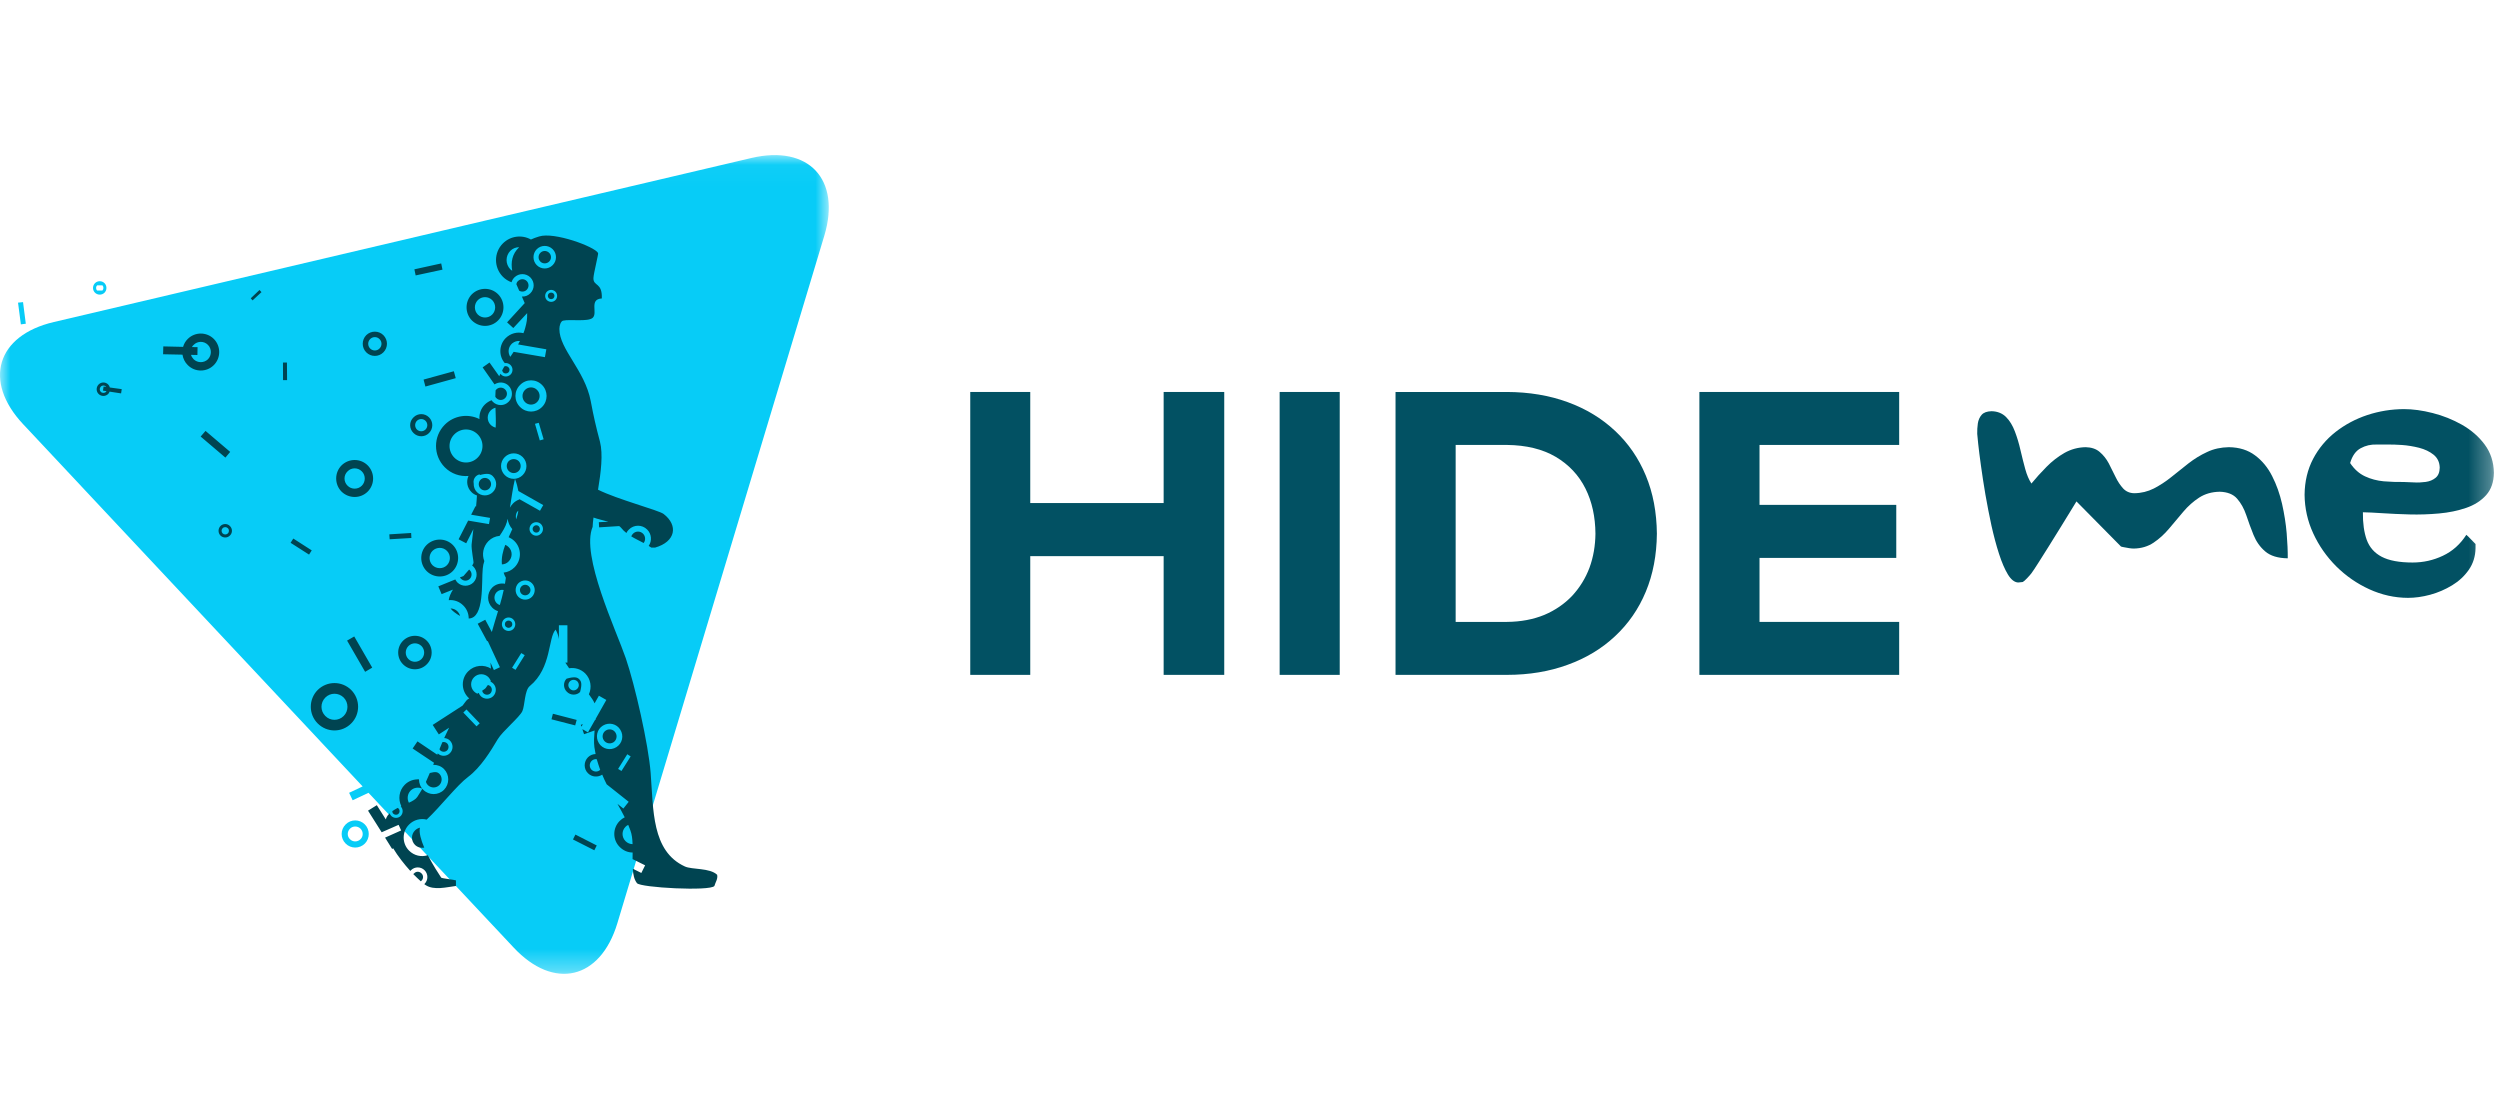
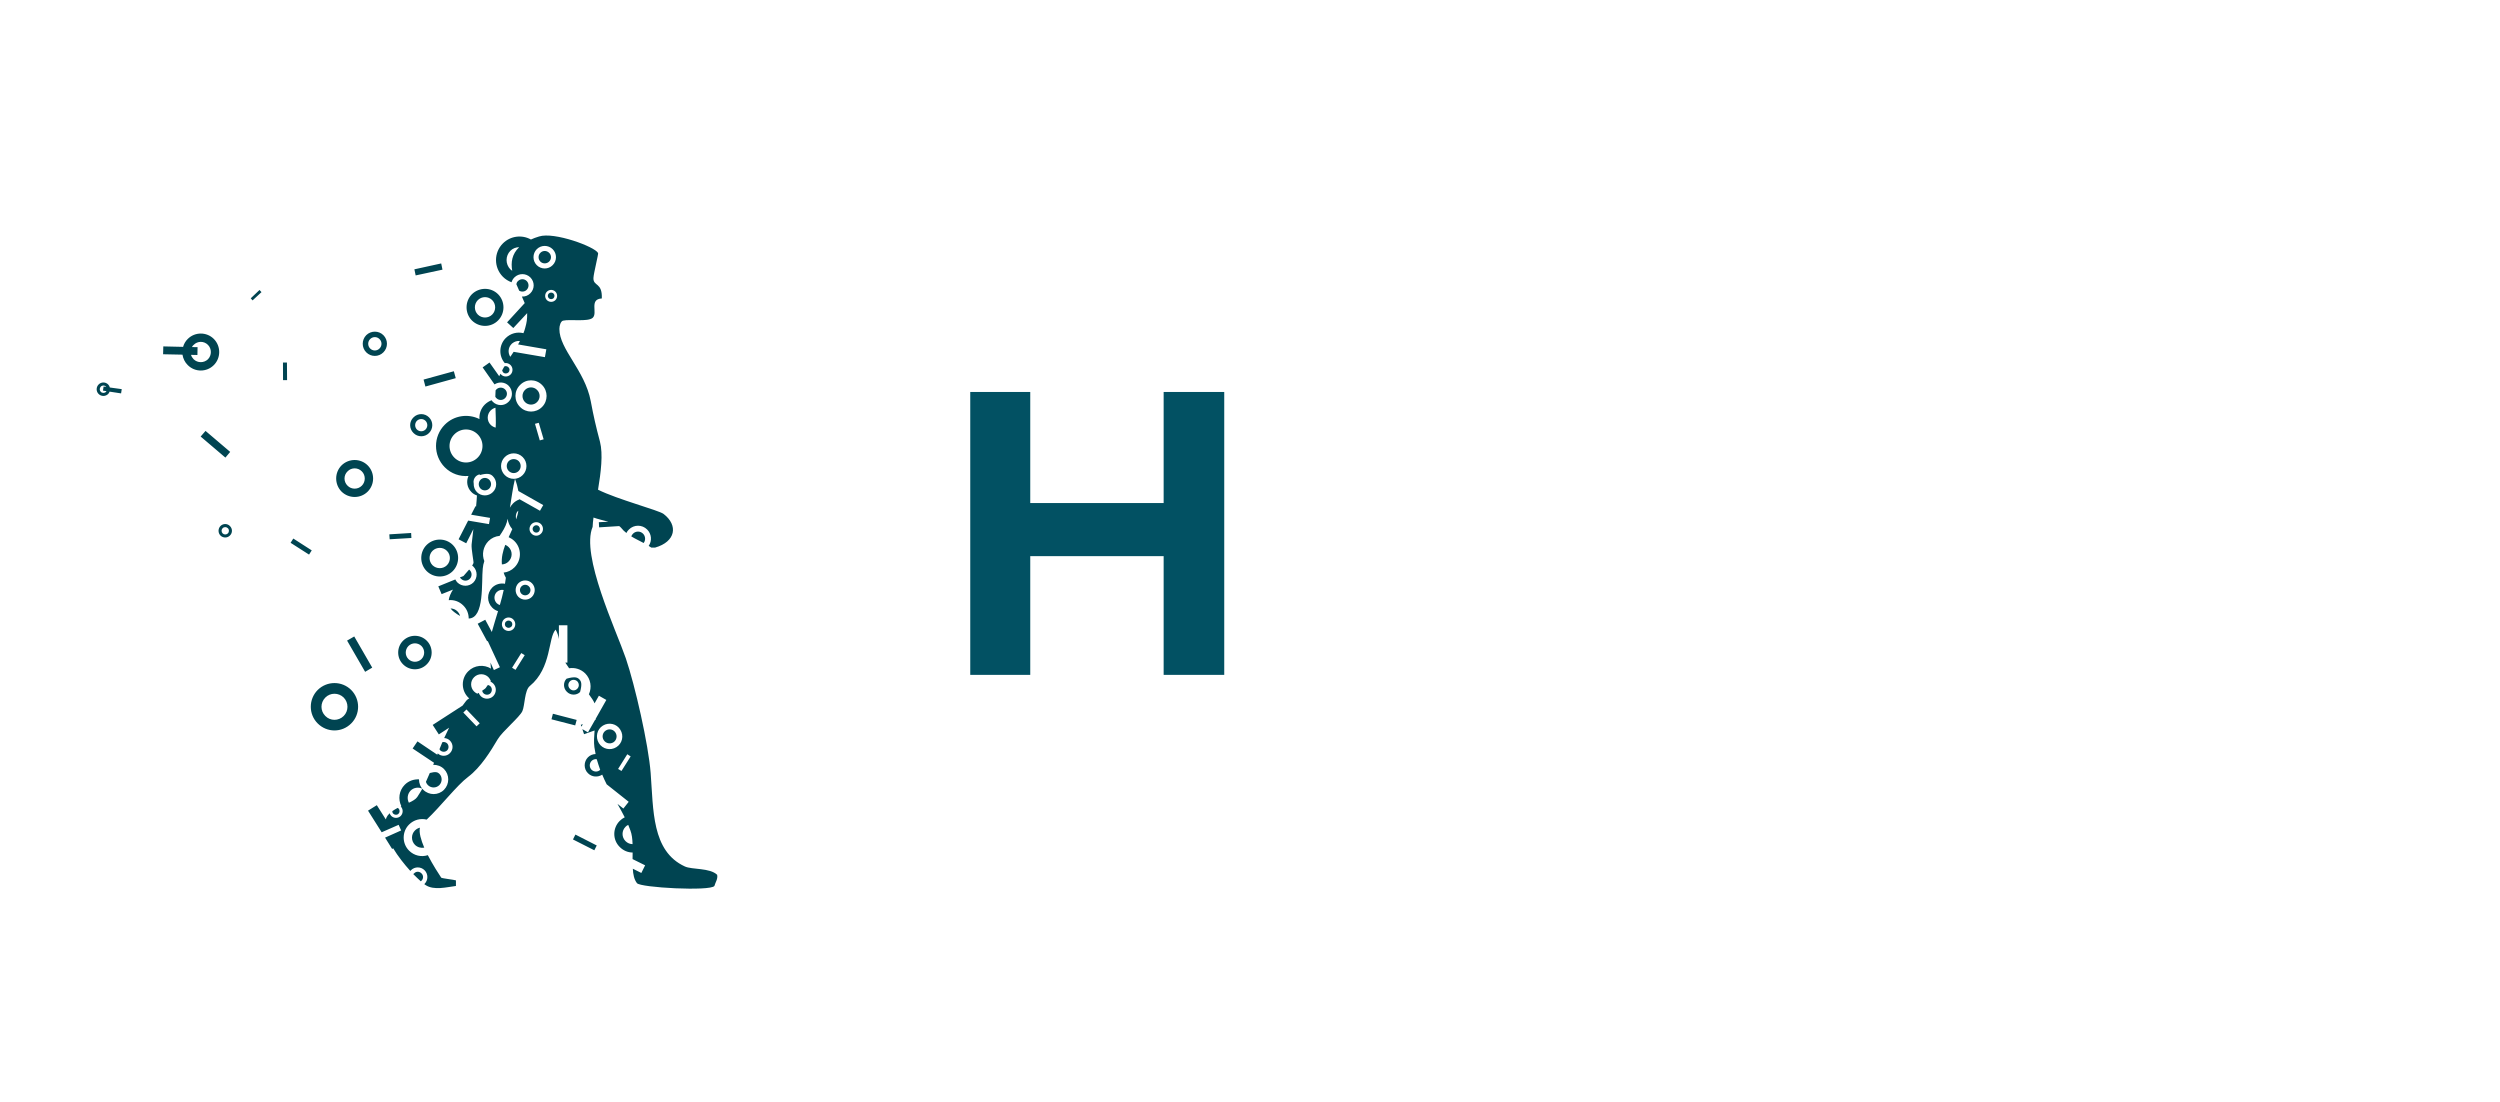
<svg xmlns="http://www.w3.org/2000/svg" xmlns:xlink="http://www.w3.org/1999/xlink" width="118px" height="52px" viewBox="0 0 118 52">
  <title>Atom / Logo / Provider / Horizontal / Hide.me</title>
  <desc>Created with Sketch.</desc>
  <defs>
-     <polygon id="path-1" points="0 0.035 39.119 0.035 39.119 38.68 0 38.68" />
-     <polygon id="path-3" points="0 38.965 117.712 38.965 117.712 0.32 0 0.32" />
-   </defs>
+     </defs>
  <g id="Atom-/-Logo-/-Provider-/-Horizontal-/-Hide.me" stroke="none" stroke-width="1" fill="none" fill-rule="evenodd">
    <g id="Group-14" transform="translate(0, 7)">
      <g id="Group-3" transform="translate(0, 0.285)">
        <mask id="mask-2" fill="white">
          <use xlink:href="#path-1" />
        </mask>
        <g id="Clip-2" />
        <path d="M4.834,6.182 L4.585,6.182 C4.518,6.249 4.518,6.361 4.585,6.428 L4.834,6.428 C4.898,6.361 4.898,6.249 4.834,6.182 L4.834,6.182 Z M4.483,6.53 C4.359,6.406 4.359,6.207 4.483,6.08 C4.608,5.958 4.809,5.958 4.933,6.08 C5.054,6.207 5.054,6.406 4.933,6.53 C4.809,6.652 4.608,6.652 4.483,6.53 L4.483,6.53 Z M0.985,8.026 L0.851,7 L1.087,6.975 L1.218,7.994 L0.985,8.026 Z M17.017,32.325 C17.154,32.194 17.154,31.97 17.017,31.829 C16.877,31.692 16.653,31.692 16.519,31.829 C16.379,31.97 16.379,32.194 16.519,32.325 C16.653,32.465 16.877,32.465 17.017,32.325 L17.017,32.325 Z M16.315,32.532 C16.063,32.283 16.063,31.877 16.315,31.628 C16.564,31.375 16.969,31.375 17.221,31.628 C17.467,31.877 17.467,32.283 17.221,32.532 C16.969,32.782 16.564,32.782 16.315,32.532 L16.315,32.532 Z M24.244,37.439 L17.393,30.135 L16.644,30.487 L16.478,30.135 L17.116,29.834 L1.09,12.735 C-0.811,10.708 -0.163,8.547 2.544,7.914 L35.466,0.172 C38.168,-0.464 39.708,1.179 38.908,3.839 L29.139,36.292 C28.335,38.955 26.141,39.469 24.244,37.439 L24.244,37.439 Z" id="Fill-1" fill="#07CCF7" mask="url(#mask-2)" />
      </g>
      <path d="M25.507,5.348 C25.392,5.232 25.392,5.044 25.507,4.932 C25.618,4.817 25.803,4.817 25.918,4.932 C26.036,5.044 26.036,5.232 25.918,5.348 C25.803,5.459 25.618,5.459 25.507,5.348 L25.507,5.348 Z M26.087,5.514 C26.294,5.309 26.294,4.97 26.087,4.763 C25.88,4.555 25.542,4.555 25.334,4.763 C25.13,4.97 25.13,5.309 25.334,5.514 C25.542,5.725 25.88,5.725 26.087,5.514 L26.087,5.514 Z M24.505,4.667 C24.352,4.67 24.202,4.724 24.087,4.839 C23.851,5.082 23.851,5.466 24.087,5.712 C24.116,5.738 24.145,5.763 24.177,5.782 C24.107,5.383 24.164,4.993 24.505,4.667 L24.505,4.667 Z M19.619,6 L19.559,5.712 L20.825,5.434 L20.885,5.728 L19.619,6 Z M24.505,6.719 C24.461,6.617 24.413,6.514 24.371,6.412 C24.381,6.354 24.406,6.303 24.451,6.265 C24.566,6.15 24.748,6.15 24.862,6.265 C24.974,6.38 24.974,6.562 24.862,6.677 C24.767,6.776 24.614,6.789 24.505,6.719 L24.505,6.719 Z M25.905,7.077 C25.841,7.013 25.841,6.914 25.905,6.853 C25.963,6.796 26.065,6.796 26.125,6.853 C26.186,6.914 26.186,7.013 26.125,7.077 C26.065,7.134 25.963,7.134 25.905,7.077 L25.905,7.077 Z M11.921,7.179 L11.835,7.08 L12.249,6.687 L12.342,6.789 L11.921,7.179 Z M26.215,7.166 C26.323,7.055 26.323,6.876 26.215,6.767 C26.103,6.655 25.928,6.655 25.813,6.767 C25.704,6.876 25.704,7.055 25.813,7.166 C25.928,7.275 26.103,7.275 26.215,7.166 L26.215,7.166 Z M23.233,7.847 C23.418,7.659 23.418,7.355 23.233,7.166 C23.045,6.978 22.742,6.978 22.553,7.166 C22.368,7.355 22.368,7.659 22.553,7.847 C22.742,8.033 23.045,8.033 23.233,7.847 L23.233,7.847 Z M22.273,8.125 C21.938,7.783 21.938,7.23 22.273,6.888 C22.62,6.549 23.172,6.549 23.51,6.888 C23.848,7.23 23.848,7.783 23.51,8.125 C23.172,8.468 22.62,8.468 22.273,8.125 L22.273,8.125 Z M17.913,9.449 C18.038,9.327 18.038,9.126 17.913,9.005 C17.792,8.88 17.594,8.88 17.47,9.005 C17.349,9.126 17.349,9.327 17.47,9.449 C17.594,9.574 17.792,9.574 17.913,9.449 L17.913,9.449 Z M17.288,9.631 C17.065,9.407 17.065,9.046 17.288,8.819 C17.511,8.599 17.875,8.599 18.095,8.819 C18.321,9.046 18.321,9.407 18.095,9.631 C17.875,9.855 17.511,9.855 17.288,9.631 L17.288,9.631 Z M25.72,9.858 L25.787,9.487 L24.454,9.257 C24.483,9.206 24.512,9.155 24.54,9.097 C24.413,9.081 24.279,9.12 24.177,9.209 L24.164,9.209 L24.161,9.225 C24.158,9.228 24.154,9.235 24.145,9.238 C23.982,9.401 23.963,9.657 24.087,9.842 C24.145,9.762 24.189,9.685 24.244,9.606 L25.72,9.858 Z M9.816,9.957 C9.998,9.769 9.998,9.462 9.816,9.279 C9.628,9.088 9.325,9.088 9.14,9.279 C9.105,9.305 9.079,9.343 9.06,9.382 L9.325,9.385 L9.318,9.756 L9.015,9.749 C9.038,9.826 9.079,9.893 9.14,9.957 C9.325,10.139 9.628,10.139 9.816,9.957 L9.816,9.957 Z M8.862,10.232 C8.722,10.095 8.642,9.922 8.613,9.74 L7.698,9.721 L7.708,9.35 L8.642,9.372 C8.68,9.235 8.754,9.104 8.862,8.998 C9.2,8.659 9.755,8.659 10.093,8.998 C10.431,9.34 10.431,9.893 10.093,10.232 C9.755,10.574 9.2,10.574 8.862,10.232 L8.862,10.232 Z M23.753,10.581 C23.721,10.545 23.711,10.513 23.702,10.481 C23.74,10.408 23.775,10.344 23.804,10.296 C23.867,10.267 23.944,10.28 23.995,10.334 C24.068,10.398 24.068,10.507 23.995,10.581 C23.928,10.644 23.816,10.644 23.753,10.581 L23.753,10.581 Z M13.359,10.942 L13.356,10.111 L13.544,10.111 L13.55,10.942 L13.359,10.942 Z M20.079,11.245 L19.993,10.916 L21.421,10.523 L21.511,10.849 L20.079,11.245 Z M5.003,11.495 C5.01,11.485 5.019,11.476 5.026,11.463 L4.86,11.437 L4.889,11.245 L5.013,11.261 C5.01,11.258 5.007,11.252 5.003,11.249 C4.94,11.178 4.822,11.178 4.758,11.249 C4.691,11.319 4.691,11.428 4.758,11.495 C4.822,11.562 4.94,11.562 5.003,11.495 L5.003,11.495 Z M4.656,11.597 C4.531,11.476 4.531,11.271 4.656,11.146 C4.78,11.022 4.978,11.022 5.105,11.146 C5.144,11.188 5.172,11.236 5.185,11.29 L5.746,11.367 L5.715,11.568 L5.172,11.485 C5.16,11.53 5.134,11.562 5.105,11.597 C4.978,11.719 4.78,11.719 4.656,11.597 L4.656,11.597 Z M23.43,11.792 C23.405,11.773 23.392,11.747 23.379,11.725 C23.383,11.623 23.386,11.52 23.392,11.424 C23.405,11.412 23.418,11.399 23.43,11.38 C23.542,11.268 23.727,11.268 23.839,11.38 C23.957,11.495 23.957,11.677 23.839,11.792 C23.727,11.907 23.542,11.907 23.43,11.792 L23.43,11.792 Z M24.779,11.978 C24.623,11.818 24.623,11.562 24.779,11.405 C24.936,11.245 25.194,11.245 25.35,11.405 C25.51,11.562 25.51,11.818 25.35,11.978 C25.194,12.137 24.936,12.137 24.779,11.978 L24.779,11.978 Z M25.586,12.208 C25.87,11.923 25.87,11.456 25.586,11.172 C25.299,10.878 24.831,10.878 24.547,11.172 C24.256,11.456 24.256,11.923 24.547,12.208 C24.831,12.499 25.299,12.499 25.586,12.208 L25.586,12.208 Z M23.386,12.246 C23.303,12.265 23.226,12.31 23.159,12.374 C22.974,12.563 22.974,12.866 23.159,13.052 C23.226,13.119 23.312,13.163 23.395,13.183 C23.415,12.901 23.395,12.572 23.386,12.246 L23.386,12.246 Z M20.085,13.272 C20.197,13.157 20.197,12.978 20.085,12.863 C19.973,12.751 19.792,12.751 19.677,12.863 C19.568,12.978 19.568,13.157 19.677,13.272 C19.792,13.384 19.973,13.384 20.085,13.272 L20.085,13.272 Z M19.517,13.438 C19.307,13.234 19.307,12.901 19.517,12.7 C19.718,12.495 20.05,12.495 20.251,12.7 C20.455,12.901 20.455,13.234 20.251,13.438 C20.05,13.643 19.718,13.643 19.517,13.438 L19.517,13.438 Z M25.478,13.787 L25.66,13.736 L25.43,12.956 L25.251,13.004 L25.478,13.787 Z M10.639,14.599 L9.471,13.605 L9.701,13.339 L10.865,14.33 L10.639,14.599 Z M22.544,14.602 C22.85,14.298 22.85,13.803 22.544,13.499 C22.241,13.195 21.75,13.195 21.447,13.499 C21.141,13.803 21.141,14.298 21.447,14.602 C21.75,14.906 22.241,14.906 22.544,14.602 L22.544,14.602 Z M24.011,15.229 C23.887,15.101 23.887,14.893 24.011,14.765 C24.145,14.637 24.352,14.637 24.483,14.765 C24.607,14.893 24.607,15.101 24.483,15.229 C24.352,15.363 24.145,15.363 24.011,15.229 L24.011,15.229 Z M24.671,15.424 C24.907,15.19 24.907,14.807 24.671,14.573 C24.438,14.34 24.059,14.34 23.826,14.573 C23.59,14.807 23.59,15.19 23.826,15.424 C24.059,15.66 24.438,15.66 24.671,15.424 L24.671,15.424 Z M17.078,15.925 C17.263,15.74 17.263,15.43 17.078,15.248 C16.893,15.059 16.586,15.059 16.405,15.248 C16.213,15.43 16.213,15.74 16.405,15.925 C16.586,16.111 16.893,16.111 17.078,15.925 L17.078,15.925 Z M22.681,16.06 C22.569,15.941 22.569,15.762 22.681,15.644 C22.793,15.529 22.978,15.529 23.092,15.644 C23.207,15.762 23.207,15.941 23.092,16.06 C22.978,16.175 22.793,16.175 22.681,16.06 L22.681,16.06 Z M23.261,16.229 C23.472,16.025 23.472,15.683 23.261,15.475 C23.159,15.372 23.022,15.318 22.64,15.424 L22.649,15.388 C22.576,15.401 22.512,15.436 22.455,15.488 C22.365,15.58 22.333,15.705 22.359,15.826 C22.353,15.97 22.404,16.12 22.512,16.229 C22.716,16.434 23.054,16.434 23.261,16.229 L23.261,16.229 Z M16.121,16.204 C15.783,15.862 15.783,15.308 16.121,14.966 C16.465,14.628 17.017,14.628 17.355,14.966 C17.696,15.308 17.696,15.862 17.355,16.204 C17.017,16.542 16.465,16.542 16.121,16.204 L16.121,16.204 Z M25.487,17.108 L25.641,16.84 L24.467,16.175 C24.435,15.996 24.384,15.804 24.307,15.603 C24.202,16.031 24.145,16.507 24.068,16.961 C24.107,16.891 24.154,16.83 24.209,16.769 C24.295,16.68 24.397,16.616 24.512,16.574 L24.512,16.558 L25.487,17.108 Z M24.464,17.108 C24.362,17.175 24.323,17.351 24.365,17.511 C24.413,17.367 24.454,17.214 24.464,17.108 L24.464,17.108 Z M25.191,18.09 C25.121,18.019 25.121,17.911 25.191,17.843 C25.258,17.773 25.366,17.773 25.433,17.843 C25.5,17.911 25.5,18.019 25.433,18.09 C25.366,18.157 25.258,18.157 25.191,18.09 L25.191,18.09 Z M10.753,18.179 C10.824,18.106 10.824,17.997 10.753,17.93 C10.686,17.863 10.575,17.863 10.511,17.93 C10.441,17.997 10.441,18.106 10.511,18.179 C10.575,18.243 10.686,18.243 10.753,18.179 L10.753,18.179 Z M25.535,18.189 C25.66,18.067 25.66,17.869 25.535,17.738 C25.411,17.617 25.21,17.617 25.089,17.738 C24.961,17.869 24.961,18.067 25.089,18.189 C25.21,18.317 25.411,18.317 25.535,18.189 L25.535,18.189 Z M10.406,18.278 C10.285,18.154 10.285,17.955 10.406,17.828 C10.53,17.703 10.731,17.703 10.852,17.828 C10.98,17.955 10.98,18.154 10.852,18.278 C10.731,18.4 10.53,18.4 10.406,18.278 L10.406,18.278 Z M18.392,18.454 L18.376,18.221 L19.406,18.157 L19.418,18.393 L18.392,18.454 Z M29.796,18.317 C29.815,18.272 29.841,18.224 29.879,18.189 C30.01,18.058 30.22,18.058 30.351,18.189 C30.469,18.307 30.482,18.499 30.38,18.63 C30.179,18.521 29.984,18.432 29.796,18.317 L29.796,18.317 Z M14.587,19.177 L13.716,18.62 L13.844,18.419 L14.714,18.978 L14.587,19.177 Z M23.848,18.716 C23.906,18.739 23.963,18.777 24.008,18.822 C24.196,19.007 24.196,19.314 24.008,19.499 C23.922,19.592 23.804,19.637 23.689,19.64 C23.66,19.311 23.737,19.013 23.848,18.716 L23.848,18.716 Z M21.096,19.678 C21.281,19.49 21.281,19.186 21.096,19.001 C20.911,18.812 20.605,18.812 20.413,19.001 C20.229,19.186 20.229,19.49 20.413,19.678 C20.605,19.864 20.911,19.864 21.096,19.678 L21.096,19.678 Z M20.139,19.957 C19.798,19.614 19.798,19.058 20.139,18.719 C20.484,18.384 21.032,18.384 21.37,18.719 C21.708,19.058 21.708,19.614 21.37,19.957 C21.032,20.295 20.484,20.295 20.139,19.957 L20.139,19.957 Z M21.766,20.321 C21.74,20.299 21.724,20.283 21.708,20.254 L21.874,20.19 C21.97,20.078 22.065,19.976 22.142,19.883 C22.152,19.889 22.164,19.899 22.174,19.912 C22.286,20.024 22.286,20.209 22.174,20.321 C22.059,20.436 21.877,20.436 21.766,20.321 L21.766,20.321 Z M24.614,21.027 C24.518,20.932 24.518,20.772 24.614,20.676 C24.713,20.577 24.866,20.577 24.964,20.676 C25.063,20.772 25.063,20.932 24.964,21.027 C24.866,21.123 24.713,21.123 24.614,21.027 L24.614,21.027 Z M25.108,21.171 C25.283,20.992 25.283,20.705 25.108,20.529 C24.933,20.353 24.646,20.353 24.467,20.529 C24.295,20.705 24.295,20.992 24.467,21.171 C24.646,21.347 24.933,21.347 25.108,21.171 L25.108,21.171 Z M23.775,20.848 C23.66,20.823 23.536,20.858 23.443,20.948 C23.303,21.095 23.303,21.322 23.443,21.469 C23.491,21.51 23.536,21.542 23.593,21.558 C23.66,21.318 23.727,21.082 23.775,20.848 L23.775,20.848 Z M21.434,21.887 C21.364,21.833 21.306,21.775 21.265,21.718 C21.386,21.721 21.504,21.766 21.59,21.855 C21.651,21.919 21.696,21.993 21.715,22.073 C21.632,22.028 21.536,21.967 21.434,21.887 L21.434,21.887 Z M23.88,22.584 C23.813,22.52 23.813,22.408 23.88,22.341 C23.95,22.274 24.059,22.274 24.129,22.341 C24.199,22.408 24.199,22.52 24.129,22.584 C24.059,22.651 23.95,22.651 23.88,22.584 L23.88,22.584 Z M24.228,22.69 C24.352,22.565 24.352,22.364 24.228,22.239 C24.107,22.114 23.906,22.114 23.781,22.239 C23.66,22.364 23.66,22.565 23.781,22.69 C23.906,22.811 24.107,22.811 24.228,22.69 L24.228,22.69 Z M19.894,24.109 C20.063,23.94 20.063,23.665 19.894,23.492 C19.721,23.323 19.447,23.323 19.278,23.492 C19.109,23.665 19.109,23.94 19.278,24.109 C19.447,24.278 19.721,24.278 19.894,24.109 L19.894,24.109 Z M19.026,24.358 C18.717,24.055 18.717,23.546 19.026,23.24 C19.336,22.933 19.836,22.933 20.142,23.24 C20.452,23.546 20.452,24.055 20.142,24.358 C19.836,24.668 19.336,24.668 19.026,24.358 L19.026,24.358 Z M24.333,24.617 L24.767,23.924 L24.604,23.825 L24.17,24.518 L24.333,24.617 Z M17.234,24.71 L16.382,23.236 L16.72,23.041 L17.569,24.512 L17.234,24.71 Z M27.248,25.509 C27.344,25.413 27.344,25.26 27.248,25.158 C27.149,25.065 26.996,25.065 26.9,25.158 C26.801,25.26 26.801,25.413 26.9,25.509 C26.996,25.612 27.149,25.612 27.248,25.509 L27.248,25.509 Z M26.757,25.653 C26.578,25.48 26.578,25.193 26.744,25.033 C27.13,24.924 27.251,24.969 27.344,25.065 C27.436,25.158 27.484,25.279 27.379,25.663 C27.216,25.829 26.929,25.829 26.757,25.653 L26.757,25.653 Z M22.821,25.723 C22.786,25.688 22.767,25.65 22.758,25.602 C22.86,25.538 22.936,25.48 22.958,25.426 C22.968,25.407 22.994,25.375 23.029,25.33 C23.07,25.34 23.115,25.359 23.15,25.394 C23.236,25.484 23.236,25.628 23.15,25.723 C23.061,25.813 22.914,25.813 22.821,25.723 L22.821,25.723 Z M23.281,25.858 C23.443,25.688 23.443,25.426 23.281,25.263 C23.239,25.222 23.198,25.193 23.15,25.174 C23.156,25.161 23.159,25.151 23.169,25.142 C23.143,25.078 23.105,25.017 23.054,24.963 C22.869,24.777 22.563,24.777 22.378,24.963 C22.19,25.148 22.19,25.455 22.378,25.64 C22.423,25.685 22.474,25.717 22.528,25.743 C22.547,25.733 22.569,25.717 22.595,25.704 C22.614,25.759 22.649,25.81 22.691,25.858 C22.853,26.018 23.118,26.018 23.281,25.858 L23.281,25.858 Z M16.223,26.794 C16.459,26.555 16.459,26.168 16.223,25.925 C15.981,25.685 15.591,25.685 15.355,25.925 C15.113,26.168 15.113,26.555 15.355,26.794 C15.591,27.037 15.981,27.037 16.223,26.794 L16.223,26.794 Z M27.149,27.239 L26.03,26.951 L26.097,26.689 L27.219,26.98 L27.149,27.239 Z M22.493,27.283 L22.643,27.14 L22.018,26.487 L21.868,26.632 L22.493,27.283 Z M27.442,27.299 L27.414,27.21 L27.513,27.181 L27.442,27.299 Z M14.995,27.146 C14.561,26.714 14.561,26.005 14.995,25.567 C15.435,25.132 16.14,25.132 16.577,25.567 C17.011,26.005 17.011,26.714 16.577,27.146 C16.14,27.587 15.435,27.587 14.995,27.146 L14.995,27.146 Z M28.495,27.932 C28.396,27.779 28.444,27.574 28.597,27.478 C28.753,27.379 28.961,27.427 29.053,27.584 C29.149,27.738 29.101,27.945 28.951,28.038 C28.795,28.134 28.591,28.086 28.495,27.932 L28.495,27.932 Z M29.094,28.265 C29.372,28.092 29.458,27.725 29.279,27.443 C29.11,27.159 28.737,27.076 28.457,27.248 C28.173,27.421 28.093,27.795 28.268,28.079 C28.444,28.358 28.811,28.444 29.094,28.265 L29.094,28.265 Z M20.78,28.418 C20.764,28.399 20.752,28.38 20.742,28.364 C20.787,28.255 20.831,28.143 20.879,28.031 C20.959,28.009 21.045,28.031 21.106,28.089 C21.192,28.182 21.192,28.329 21.106,28.418 C21.016,28.505 20.873,28.505 20.78,28.418 L20.78,28.418 Z M29.334,29.39 L29.767,28.703 L29.608,28.6 L29.174,29.294 L29.334,29.39 Z M28.329,29.336 C28.272,29.176 28.217,29.01 28.166,28.834 C28.077,28.821 27.988,28.85 27.921,28.917 C27.809,29.035 27.809,29.217 27.921,29.333 C28.036,29.441 28.214,29.448 28.329,29.336 L28.329,29.336 Z M20.197,30.058 C20.123,29.981 20.088,29.889 20.117,29.873 L20.286,29.486 C20.563,29.409 20.662,29.448 20.736,29.521 C20.882,29.668 20.882,29.908 20.736,30.058 C20.586,30.205 20.347,30.205 20.197,30.058 L20.197,30.058 Z M19.693,30.621 C19.776,30.49 19.859,30.365 19.935,30.228 C19.757,30.138 19.53,30.17 19.38,30.317 C19.23,30.471 19.202,30.707 19.3,30.889 C19.476,30.809 19.619,30.726 19.693,30.621 L19.693,30.621 Z M18.564,31.407 C18.529,31.375 18.516,31.327 18.516,31.286 C18.596,31.228 18.685,31.18 18.771,31.132 C18.787,31.142 18.8,31.148 18.809,31.161 C18.879,31.228 18.879,31.34 18.809,31.407 C18.749,31.474 18.637,31.474 18.564,31.407 L18.564,31.407 Z M29.755,32.197 C29.723,32.104 29.688,32.018 29.653,31.935 C29.602,31.957 29.56,31.986 29.525,32.024 C29.337,32.213 29.337,32.513 29.525,32.702 C29.617,32.795 29.739,32.843 29.857,32.843 C29.85,32.603 29.825,32.379 29.755,32.197 L29.755,32.197 Z M19.587,32.878 C19.399,32.689 19.399,32.382 19.587,32.197 C19.654,32.13 19.731,32.088 19.82,32.066 C19.769,32.296 19.871,32.648 20.024,33.009 C19.871,33.038 19.705,32.993 19.587,32.878 L19.587,32.878 Z M28.052,33.133 L27.044,32.622 L27.159,32.392 L28.166,32.906 L28.052,33.133 Z M19.508,34.259 C19.521,34.243 19.53,34.23 19.546,34.224 C19.639,34.121 19.795,34.121 19.894,34.224 C19.993,34.316 19.993,34.476 19.894,34.569 C19.884,34.578 19.871,34.588 19.862,34.598 C19.757,34.505 19.639,34.39 19.508,34.259 L19.508,34.259 Z M30.064,34.684 C29.933,34.514 29.882,34.275 29.869,34.003 L30.271,34.204 L30.45,33.843 L29.857,33.549 C29.857,33.443 29.86,33.341 29.86,33.239 C29.64,33.239 29.42,33.149 29.251,32.977 C28.909,32.641 28.909,32.088 29.251,31.746 C29.321,31.676 29.401,31.618 29.487,31.577 C29.378,31.359 29.26,31.148 29.145,30.944 L29.423,31.164 L29.675,30.845 L28.635,30.02 C28.559,29.873 28.492,29.723 28.425,29.563 C28.217,29.7 27.934,29.681 27.752,29.496 C27.545,29.294 27.545,28.955 27.752,28.744 C27.851,28.645 27.981,28.594 28.112,28.591 C28.093,28.485 28.071,28.373 28.055,28.265 C28.023,28.031 28.042,27.753 28.064,27.478 L27.567,27.654 L27.487,27.414 L27.752,27.568 L28.087,26.98 L28.115,26.97 C28.115,26.951 28.119,26.938 28.119,26.922 L28.619,26.037 L28.268,25.838 L28.064,26.197 C28.017,26.081 27.918,25.934 27.796,25.771 C27.943,25.445 27.886,25.052 27.624,24.787 C27.414,24.579 27.13,24.499 26.862,24.541 C26.801,24.451 26.741,24.362 26.683,24.275 L26.782,24.275 L26.782,22.514 L26.38,22.514 L26.38,23.163 C26.355,23.013 26.31,22.869 26.227,22.718 C25.864,23.086 26.046,24.531 25.006,25.381 C24.757,25.583 24.776,26.289 24.658,26.561 C24.534,26.845 23.717,27.514 23.491,27.894 C23.163,28.45 22.691,29.221 22.097,29.668 C21.562,30.068 20.79,31.075 20.139,31.685 C19.849,31.615 19.533,31.692 19.307,31.919 C18.969,32.254 18.969,32.811 19.307,33.149 C19.549,33.392 19.894,33.463 20.193,33.364 C20.436,33.83 20.713,34.259 20.825,34.425 C20.844,34.457 21.421,34.521 21.52,34.553 L21.52,34.818 C21.083,34.872 20.477,35.039 20.085,34.773 C20.066,34.757 20.044,34.745 20.024,34.729 C20.031,34.722 20.031,34.722 20.04,34.719 C20.216,34.54 20.216,34.252 20.04,34.076 C19.862,33.897 19.575,33.897 19.396,34.076 C19.387,34.083 19.377,34.096 19.367,34.108 C19.084,33.795 18.784,33.418 18.557,33.038 L18.51,33.073 L18.175,32.536 L18.934,32.197 L18.816,31.931 L18.015,32.283 L17.371,31.263 L17.786,31.004 L18.21,31.676 C18.226,31.612 18.258,31.551 18.296,31.494 C18.325,31.458 18.356,31.42 18.392,31.385 C18.404,31.436 18.433,31.474 18.468,31.513 C18.592,31.634 18.79,31.634 18.915,31.513 C19.036,31.385 19.036,31.187 18.915,31.065 L18.943,31.052 C18.781,30.726 18.832,30.314 19.103,30.042 C19.288,29.854 19.536,29.774 19.776,29.786 C19.776,29.965 19.843,30.148 19.98,30.279 C20.248,30.548 20.688,30.548 20.956,30.279 C21.224,30.007 21.224,29.569 20.956,29.297 C20.822,29.163 20.64,29.096 20.445,29.099 L20.487,29.003 L19.476,28.329 L19.705,27.993 L20.64,28.623 C20.646,28.604 20.656,28.584 20.662,28.562 C20.825,28.716 21.08,28.709 21.236,28.55 C21.402,28.386 21.402,28.121 21.236,27.955 C21.163,27.881 21.064,27.84 20.965,27.836 C21.039,27.677 21.118,27.514 21.198,27.347 L20.713,27.664 L20.423,27.216 L21.833,26.305 C21.887,26.228 21.941,26.155 22.002,26.081 C22.024,26.046 22.075,26.008 22.148,25.96 C22.129,25.95 22.113,25.934 22.101,25.922 C21.759,25.58 21.759,25.023 22.101,24.684 C22.391,24.39 22.84,24.352 23.172,24.557 C23.163,24.467 23.156,24.368 23.15,24.272 L23.312,24.627 L23.596,24.493 L23.022,23.256 L22.994,23.268 L22.547,22.44 L22.904,22.252 L23.214,22.83 C23.303,22.514 23.405,22.181 23.507,21.846 C23.405,21.817 23.312,21.759 23.233,21.68 C22.974,21.421 22.974,20.999 23.233,20.733 C23.395,20.573 23.622,20.513 23.835,20.554 C23.848,20.458 23.864,20.369 23.877,20.27 C23.829,20.19 23.797,20.107 23.772,20.027 C23.96,20.008 24.145,19.921 24.282,19.781 C24.626,19.439 24.626,18.882 24.282,18.54 C24.202,18.46 24.107,18.4 24.008,18.355 C24.065,18.23 24.123,18.106 24.18,17.975 C24.059,17.834 23.982,17.664 23.96,17.485 C23.944,17.543 23.934,17.597 23.922,17.648 C23.858,17.869 23.727,18.08 23.58,18.294 C23.386,18.31 23.201,18.393 23.054,18.54 C22.802,18.799 22.735,19.17 22.86,19.483 C22.821,19.595 22.796,19.714 22.786,19.835 C22.719,20.471 22.876,22.181 22.123,22.194 C22.123,21.97 22.04,21.75 21.868,21.58 C21.68,21.389 21.424,21.302 21.179,21.328 C21.198,21.171 21.278,20.995 21.38,20.829 L20.844,21.043 L20.688,20.676 L21.491,20.35 C21.517,20.401 21.549,20.452 21.59,20.494 C21.798,20.698 22.136,20.698 22.343,20.494 C22.547,20.286 22.547,19.95 22.343,19.742 C22.324,19.723 22.305,19.704 22.286,19.694 C22.311,19.65 22.34,19.608 22.349,19.573 C22.365,19.525 22.241,18.918 22.26,18.7 C22.286,18.467 22.311,18.221 22.343,17.975 L22.005,18.643 L21.645,18.454 L22.097,17.572 L23.08,17.738 L23.131,17.444 L22.238,17.294 L22.445,16.891 L22.471,16.907 C22.49,16.728 22.502,16.552 22.512,16.386 C22.419,16.354 22.324,16.303 22.247,16.22 C22.043,16.015 21.999,15.711 22.113,15.465 C21.708,15.5 21.3,15.363 20.994,15.056 C20.442,14.497 20.442,13.601 20.994,13.045 C21.437,12.601 22.101,12.515 22.63,12.78 C22.614,12.537 22.694,12.284 22.882,12.096 C22.974,12.006 23.086,11.936 23.201,11.891 C23.217,11.917 23.236,11.939 23.258,11.962 C23.469,12.173 23.804,12.173 24.008,11.962 C24.215,11.76 24.215,11.418 24.008,11.207 C23.829,11.028 23.552,11.006 23.341,11.143 L22.78,10.341 L23.105,10.111 L23.564,10.76 C23.587,10.721 23.603,10.683 23.619,10.644 C23.628,10.654 23.638,10.667 23.654,10.68 C23.775,10.801 23.969,10.801 24.097,10.68 C24.221,10.558 24.221,10.354 24.097,10.229 C24.02,10.155 23.922,10.123 23.826,10.139 C23.533,9.801 23.548,9.283 23.867,8.96 C24.097,8.73 24.416,8.653 24.706,8.726 C24.738,8.647 24.767,8.57 24.789,8.48 C24.866,8.205 24.885,8.068 24.882,7.78 L24.228,8.483 L23.934,8.215 L24.767,7.307 C24.728,7.211 24.681,7.106 24.633,6.997 C24.776,7.007 24.923,6.955 25.031,6.844 C25.242,6.636 25.242,6.303 25.031,6.092 C24.824,5.888 24.489,5.888 24.282,6.092 C24.215,6.159 24.17,6.236 24.145,6.323 C23.995,6.268 23.855,6.182 23.737,6.064 C23.303,5.626 23.303,4.922 23.737,4.488 C24.097,4.13 24.639,4.069 25.06,4.305 C25.175,4.254 25.299,4.203 25.443,4.162 C26.151,3.931 28.087,4.647 28.23,4.945 C28.253,4.986 28.02,5.897 28.01,6.121 C27.997,6.53 28.434,6.31 28.406,7.087 C27.79,7.122 28.23,7.777 27.972,8.004 C27.742,8.199 26.907,8.058 26.575,8.135 C26.463,8.164 26.403,8.375 26.403,8.525 C26.396,9.484 27.605,10.472 27.883,11.933 C28.02,12.665 28.128,13.132 28.319,13.851 C28.469,14.439 28.364,15.286 28.227,16.114 C29.139,16.571 31.081,17.079 31.321,17.258 C32.022,17.796 31.895,18.569 30.919,18.847 C30.912,18.85 30.746,18.847 30.743,18.847 C30.705,18.818 30.664,18.793 30.619,18.767 C30.782,18.528 30.756,18.202 30.546,17.994 C30.31,17.754 29.92,17.754 29.684,17.994 C29.633,18.038 29.595,18.099 29.566,18.157 C29.477,18.09 29.394,18.01 29.321,17.917 C29.292,17.882 29.26,17.856 29.225,17.831 L28.278,17.891 L28.265,17.648 L28.715,17.626 C28.476,17.559 28.214,17.501 28.013,17.428 C27.991,17.588 27.978,17.738 27.972,17.869 C27.401,19.199 29.085,22.75 29.538,24.071 C29.971,25.34 30.609,28.147 30.711,29.486 C30.845,31.219 30.753,33.175 32.325,33.897 C32.663,34.054 33.505,33.955 33.85,34.291 C33.891,34.486 33.77,34.636 33.719,34.818 C33.524,35.074 30.22,34.898 30.064,34.684 L30.064,34.684 Z" id="Fill-4" fill="#004451" />
      <polygon id="Fill-6" fill="#025163" points="57.784 24.854 57.784 11.501 54.924 11.501 54.924 16.744 48.628 16.744 48.628 11.501 45.796 11.501 45.796 24.854 48.628 24.854 48.628 19.25 54.924 19.25 54.924 24.854" />
      <mask id="mask-4" fill="white">
        <use xlink:href="#path-3" />
      </mask>
      <g id="Clip-9" />
      <polygon id="Fill-8" fill="#025163" mask="url(#mask-4)" points="60.399 24.854 63.235 24.854 63.235 11.501 60.399 11.501" />
-       <path d="M71.125,22.354 L68.707,22.354 L68.707,14.001 L71.125,14.001 C72.043,14.011 72.809,14.199 73.427,14.561 C74.046,14.928 74.515,15.423 74.831,16.054 C75.146,16.683 75.299,17.393 75.305,18.192 C75.299,18.758 75.207,19.295 75.025,19.793 C74.837,20.296 74.563,20.736 74.206,21.123 C73.842,21.504 73.408,21.804 72.895,22.022 C72.375,22.236 71.788,22.348 71.125,22.354 L71.125,22.354 Z M71.125,24.854 C72.174,24.854 73.131,24.694 73.995,24.377 C74.856,24.067 75.602,23.617 76.227,23.032 C76.859,22.443 77.341,21.747 77.682,20.928 C78.023,20.11 78.195,19.196 78.205,18.192 C78.195,17.182 78.023,16.264 77.682,15.446 C77.341,14.624 76.859,13.924 76.227,13.333 C75.602,12.748 74.856,12.294 73.995,11.981 C73.131,11.664 72.174,11.505 71.125,11.501 L65.869,11.501 L65.869,24.854 L71.125,24.854 Z" id="Fill-10" fill="#025163" mask="url(#mask-4)" />
-       <polygon id="Fill-11" fill="#025163" mask="url(#mask-4)" points="89.641 24.854 89.641 22.354 83.049 22.354 83.049 19.333 89.504 19.333 89.504 16.83 83.049 16.83 83.049 14.001 89.641 14.001 89.641 11.501 80.211 11.501 80.211 24.854" />
-       <path d="M93.325,13.477 C93.325,13.518 93.341,13.672 93.37,13.94 C93.398,14.212 93.443,14.554 93.5,14.973 C93.557,15.392 93.628,15.849 93.711,16.341 C93.797,16.833 93.892,17.322 93.997,17.808 C94.106,18.294 94.224,18.742 94.355,19.145 C94.486,19.551 94.626,19.873 94.776,20.12 C94.926,20.363 95.088,20.487 95.258,20.494 C95.296,20.494 95.337,20.49 95.382,20.481 C95.43,20.474 95.458,20.471 95.474,20.471 C95.519,20.449 95.586,20.388 95.678,20.292 C95.771,20.193 95.841,20.116 95.883,20.059 C95.956,19.96 96.061,19.8 96.204,19.576 C96.348,19.352 96.507,19.1 96.686,18.812 C96.868,18.524 97.047,18.237 97.222,17.949 C97.4,17.658 97.56,17.399 97.7,17.172 C97.84,16.942 97.942,16.776 98.009,16.667 L100.111,18.796 C100.137,18.806 100.188,18.819 100.261,18.831 C100.334,18.847 100.414,18.86 100.497,18.873 C100.583,18.886 100.653,18.892 100.714,18.892 C101.071,18.886 101.384,18.793 101.649,18.614 C101.916,18.435 102.159,18.214 102.382,17.949 C102.602,17.684 102.825,17.418 103.052,17.153 C103.275,16.888 103.524,16.667 103.798,16.488 C104.076,16.309 104.398,16.216 104.771,16.21 C105.134,16.22 105.409,16.328 105.59,16.536 C105.775,16.747 105.919,17.006 106.024,17.316 C106.126,17.626 106.241,17.936 106.365,18.246 C106.49,18.556 106.674,18.819 106.917,19.026 C107.163,19.237 107.516,19.346 107.982,19.352 C107.986,19.014 107.966,18.617 107.931,18.166 C107.893,17.716 107.819,17.255 107.714,16.785 C107.606,16.315 107.453,15.878 107.245,15.472 C107.042,15.069 106.774,14.743 106.438,14.493 C106.107,14.244 105.695,14.113 105.204,14.107 C104.831,14.113 104.487,14.186 104.177,14.334 C103.865,14.477 103.575,14.656 103.297,14.871 C103.023,15.088 102.752,15.302 102.487,15.516 C102.222,15.73 101.945,15.91 101.661,16.057 C101.377,16.2 101.068,16.277 100.736,16.28 C100.523,16.277 100.35,16.2 100.214,16.057 C100.08,15.91 99.958,15.73 99.856,15.516 C99.754,15.302 99.646,15.088 99.534,14.871 C99.419,14.656 99.276,14.477 99.107,14.334 C98.938,14.186 98.714,14.113 98.444,14.107 C98.083,14.113 97.748,14.206 97.442,14.378 C97.136,14.554 96.855,14.771 96.597,15.034 C96.338,15.296 96.099,15.558 95.883,15.823 C95.767,15.647 95.669,15.42 95.592,15.142 C95.516,14.864 95.442,14.57 95.369,14.257 C95.299,13.944 95.209,13.646 95.104,13.368 C94.999,13.09 94.862,12.86 94.687,12.684 C94.511,12.508 94.281,12.415 94.001,12.409 C93.787,12.415 93.631,12.47 93.535,12.579 C93.439,12.687 93.379,12.825 93.354,12.985 C93.331,13.148 93.321,13.311 93.325,13.477" id="Fill-12" fill="#025163" mask="url(#mask-4)" />
-       <path d="M110.926,14.855 C111.028,14.509 111.197,14.276 111.427,14.155 C111.656,14.03 111.908,13.972 112.182,13.982 L112.737,13.982 C112.903,13.979 113.117,13.988 113.381,14.004 C113.643,14.023 113.911,14.068 114.182,14.135 C114.453,14.206 114.68,14.314 114.864,14.461 C115.049,14.612 115.148,14.813 115.155,15.072 C115.151,15.293 115.085,15.452 114.957,15.555 C114.833,15.657 114.676,15.721 114.491,15.747 C114.303,15.772 114.118,15.782 113.93,15.769 C113.745,15.759 113.589,15.753 113.461,15.75 C113.145,15.756 112.83,15.743 112.514,15.718 C112.198,15.689 111.905,15.612 111.631,15.484 C111.356,15.357 111.12,15.146 110.926,14.855 M108.776,16.354 C108.783,16.99 108.917,17.597 109.185,18.176 C109.452,18.758 109.816,19.276 110.272,19.733 C110.731,20.187 111.251,20.548 111.832,20.813 C112.415,21.079 113.021,21.216 113.656,21.219 C113.987,21.219 114.338,21.171 114.705,21.072 C115.072,20.973 115.416,20.823 115.738,20.628 C116.064,20.43 116.325,20.187 116.529,19.893 C116.733,19.599 116.839,19.26 116.845,18.873 L116.845,18.678 C116.8,18.633 116.73,18.56 116.634,18.461 C116.542,18.361 116.465,18.288 116.411,18.243 C116.124,18.691 115.754,19.02 115.305,19.231 C114.855,19.445 114.377,19.551 113.873,19.551 C113.245,19.551 112.756,19.458 112.415,19.279 C112.074,19.1 111.841,18.835 111.71,18.483 C111.583,18.128 111.522,17.697 111.529,17.179 C111.755,17.182 112.064,17.198 112.447,17.223 C112.833,17.249 113.257,17.268 113.723,17.281 C114.188,17.294 114.654,17.278 115.12,17.236 C115.585,17.195 116.016,17.105 116.405,16.971 C116.794,16.837 117.11,16.635 117.346,16.37 C117.585,16.101 117.706,15.75 117.712,15.315 C117.703,14.807 117.559,14.362 117.279,13.985 C117.001,13.608 116.641,13.298 116.204,13.048 C115.767,12.802 115.305,12.617 114.82,12.495 C114.335,12.371 113.883,12.31 113.461,12.31 C112.871,12.313 112.297,12.406 111.742,12.588 C111.184,12.774 110.687,13.039 110.24,13.387 C109.794,13.739 109.44,14.161 109.178,14.66 C108.917,15.158 108.783,15.724 108.776,16.354" id="Fill-13" fill="#025163" mask="url(#mask-4)" />
+       <path d="M110.926,14.855 C111.028,14.509 111.197,14.276 111.427,14.155 C111.656,14.03 111.908,13.972 112.182,13.982 L112.737,13.982 C112.903,13.979 113.117,13.988 113.381,14.004 C113.643,14.023 113.911,14.068 114.182,14.135 C114.453,14.206 114.68,14.314 114.864,14.461 C115.049,14.612 115.148,14.813 115.155,15.072 C115.151,15.293 115.085,15.452 114.957,15.555 C114.833,15.657 114.676,15.721 114.491,15.747 C114.303,15.772 114.118,15.782 113.93,15.769 C113.745,15.759 113.589,15.753 113.461,15.75 C113.145,15.756 112.83,15.743 112.514,15.718 C112.198,15.689 111.905,15.612 111.631,15.484 C111.356,15.357 111.12,15.146 110.926,14.855 M108.776,16.354 C108.783,16.99 108.917,17.597 109.185,18.176 C109.452,18.758 109.816,19.276 110.272,19.733 C110.731,20.187 111.251,20.548 111.832,20.813 C112.415,21.079 113.021,21.216 113.656,21.219 C115.072,20.973 115.416,20.823 115.738,20.628 C116.064,20.43 116.325,20.187 116.529,19.893 C116.733,19.599 116.839,19.26 116.845,18.873 L116.845,18.678 C116.8,18.633 116.73,18.56 116.634,18.461 C116.542,18.361 116.465,18.288 116.411,18.243 C116.124,18.691 115.754,19.02 115.305,19.231 C114.855,19.445 114.377,19.551 113.873,19.551 C113.245,19.551 112.756,19.458 112.415,19.279 C112.074,19.1 111.841,18.835 111.71,18.483 C111.583,18.128 111.522,17.697 111.529,17.179 C111.755,17.182 112.064,17.198 112.447,17.223 C112.833,17.249 113.257,17.268 113.723,17.281 C114.188,17.294 114.654,17.278 115.12,17.236 C115.585,17.195 116.016,17.105 116.405,16.971 C116.794,16.837 117.11,16.635 117.346,16.37 C117.585,16.101 117.706,15.75 117.712,15.315 C117.703,14.807 117.559,14.362 117.279,13.985 C117.001,13.608 116.641,13.298 116.204,13.048 C115.767,12.802 115.305,12.617 114.82,12.495 C114.335,12.371 113.883,12.31 113.461,12.31 C112.871,12.313 112.297,12.406 111.742,12.588 C111.184,12.774 110.687,13.039 110.24,13.387 C109.794,13.739 109.44,14.161 109.178,14.66 C108.917,15.158 108.783,15.724 108.776,16.354" id="Fill-13" fill="#025163" mask="url(#mask-4)" />
    </g>
  </g>
</svg>